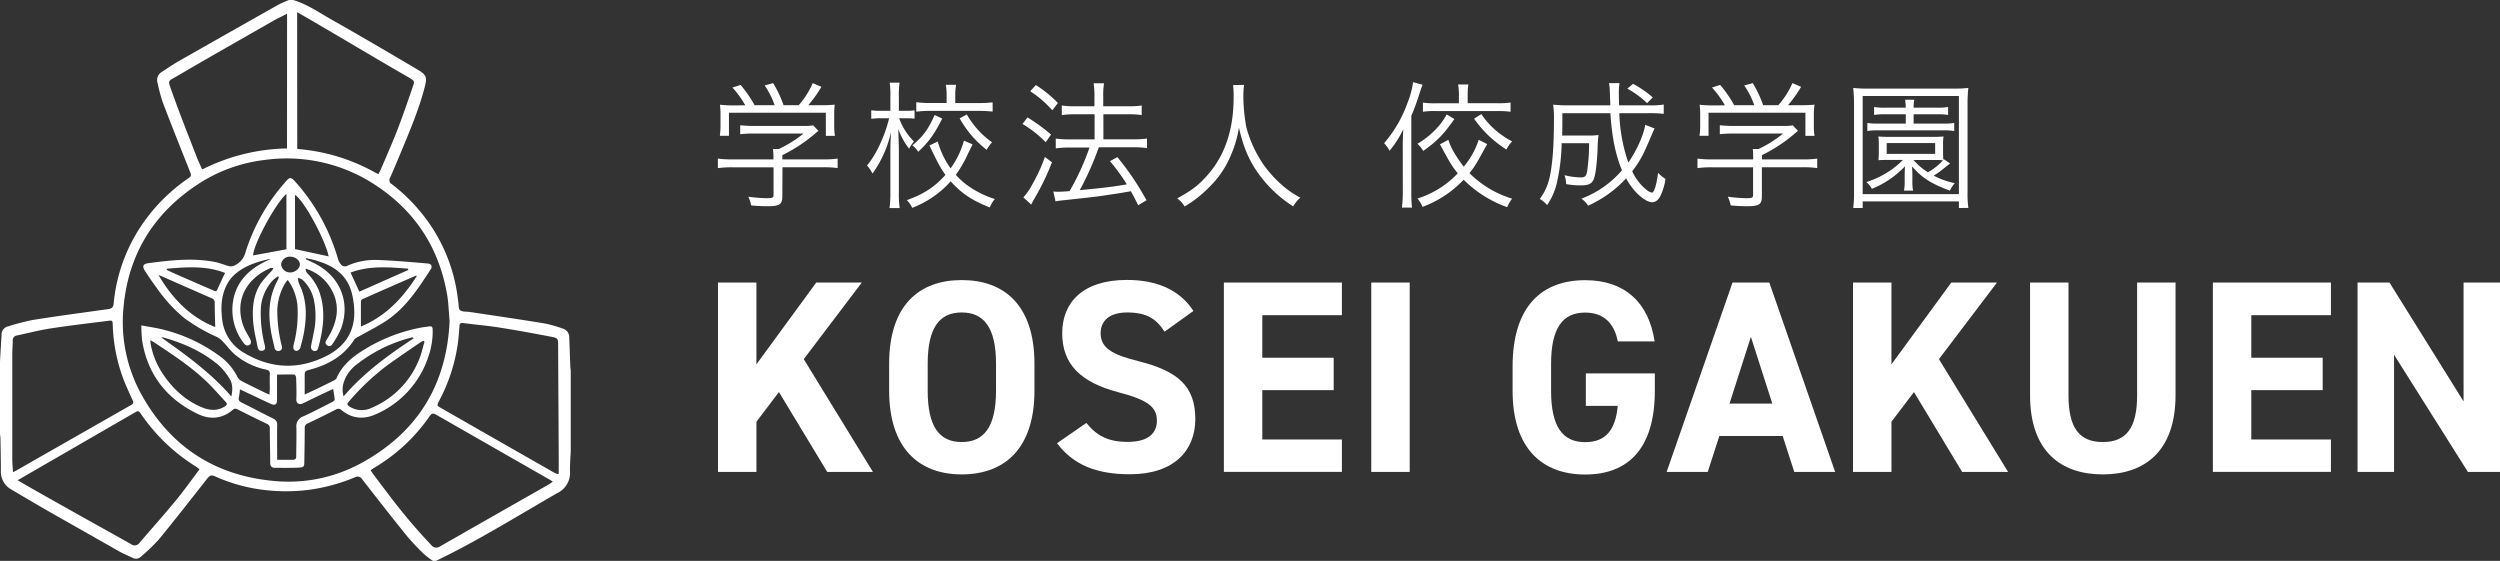
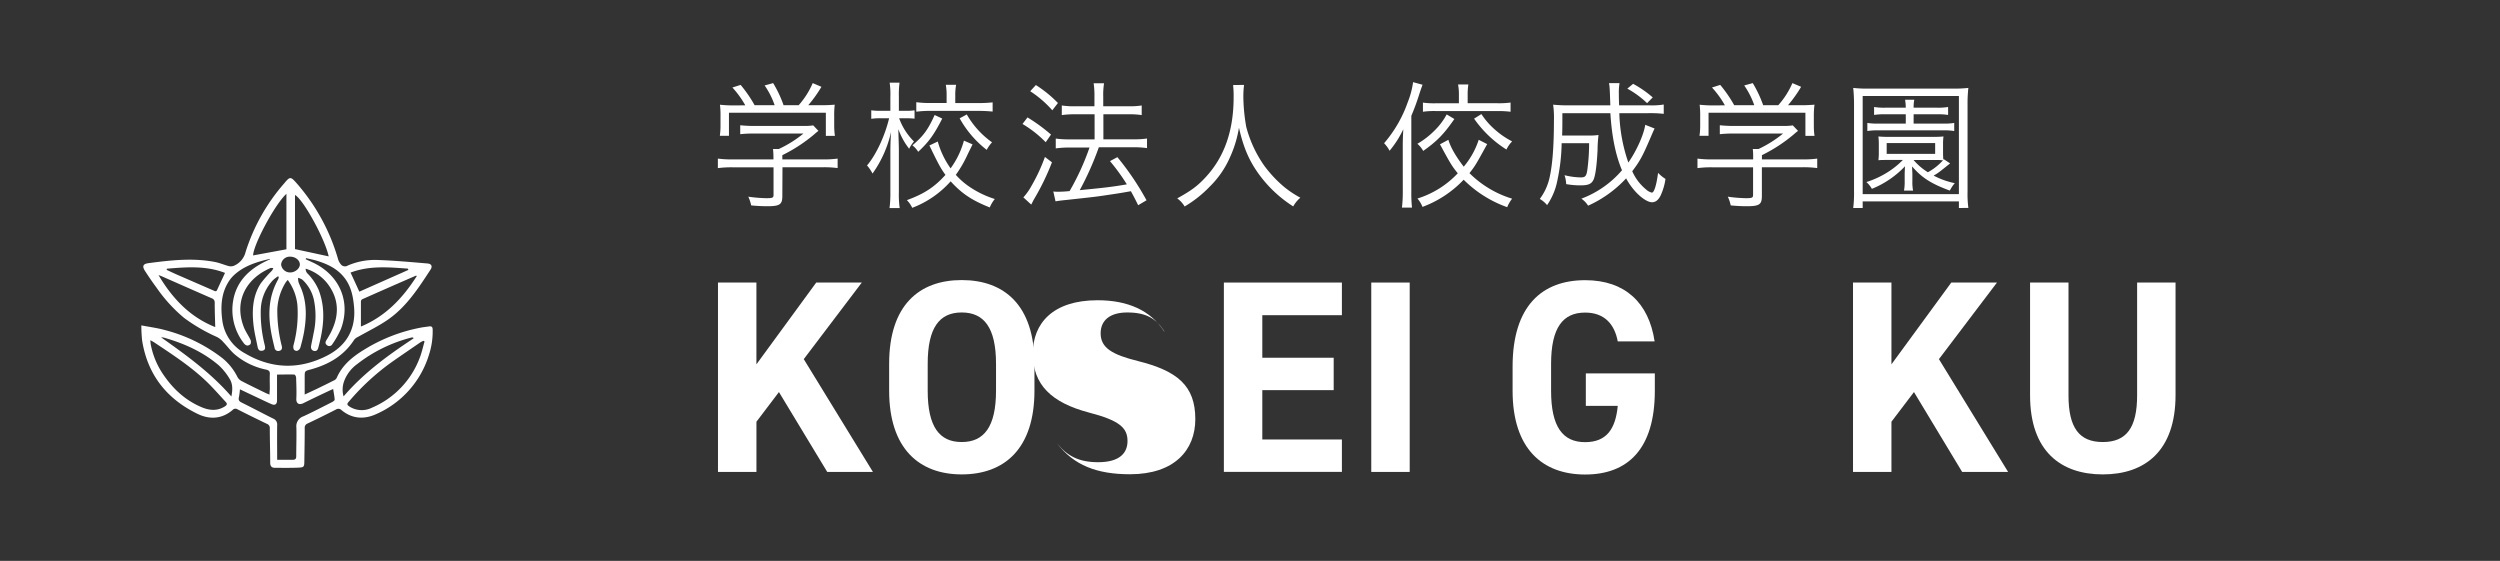
<svg xmlns="http://www.w3.org/2000/svg" viewBox="0 0 861.3 193.23">
  <rect x="0" y="0" width="861.3" height="193.23" fill="#333333" stroke="none" />
  <g id="レイヤー_2" data-name="レイヤー 2">
    <g id="レイヤー_1-2" data-name="レイヤー 1">
      <path d="M285,162.59l-16.64-27.52-7.75,10.22v17.3H247.36V97.34H260.6v28.18l20.61-28.18h15.7l-20,26.39,23.83,38.86Z" style="fill:#fff" />
      <path d="M331.33,163.44c-14.65,0-25-8.89-25-28.84v-9.27c0-20.14,10.31-28.84,25-28.84s25.06,8.7,25.06,28.84v9.27C356.39,154.55,346.09,163.44,331.33,163.44ZM319.61,134.6c0,12.48,4.06,17.69,11.72,17.69s11.82-5.21,11.82-17.69v-9.27c0-12.48-4.16-17.68-11.82-17.68s-11.72,5.2-11.72,17.68Z" style="fill:#fff" />
-       <path d="M401.22,114.27c-2.84-4.45-6.24-6.62-12.86-6.62-6,0-9.17,2.74-9.17,7.19,0,5.1,4.16,7.37,12.86,9.55,13.61,3.4,19.76,8.51,19.76,20,0,10.68-7.19,19-22.51,19-11.44,0-19.38-3.12-25.15-10.68l10.12-7c3.5,4.35,7.47,6.53,14.18,6.53,7.57,0,10.12-3.31,10.12-7.29,0-4.54-2.74-7.09-13.33-9.83-12.86-3.41-19.29-9.55-19.29-20.33,0-10.31,6.81-18.35,22.31-18.35,10.41,0,18.26,3.5,22.89,10.69Z" style="fill:#fff" />
+       <path d="M401.22,114.27c-2.84-4.45-6.24-6.62-12.86-6.62-6,0-9.17,2.74-9.17,7.19,0,5.1,4.16,7.37,12.86,9.55,13.61,3.4,19.76,8.51,19.76,20,0,10.68-7.19,19-22.51,19-11.44,0-19.38-3.12-25.15-10.68c3.5,4.35,7.47,6.53,14.18,6.53,7.57,0,10.12-3.31,10.12-7.29,0-4.54-2.74-7.09-13.33-9.83-12.86-3.41-19.29-9.55-19.29-20.33,0-10.31,6.81-18.35,22.31-18.35,10.41,0,18.26,3.5,22.89,10.69Z" style="fill:#fff" />
      <path d="M462.31,97.34v11.25H434.89v14.66h24.59v11.16H434.89v17h27.42v11.16H421.65V97.34Z" style="fill:#fff" />
      <path d="M485.67,162.59H472.43V97.34h13.24Z" style="fill:#fff" />
      <path d="M570.12,128.64v6c0,20-9.27,28.84-24,28.84s-25-8.89-25-28.84v-8.32c0-21.09,10.3-29.79,25-29.79,13.71,0,21.94,7.75,23.93,21.09H557.35c-1.13-6-4.63-9.93-11.25-9.93-7.66,0-11.72,5.2-11.72,17.68v9.27c0,12.48,4.06,17.69,11.72,17.69,7.47,0,10.5-4.64,11.25-12.49h-11V128.64Z" style="fill:#fff" />
-       <path d="M574.19,162.59l22.7-65.25h12.67l22.69,65.25H618.16l-4-12.39H592.35l-4,12.39Zm21.66-23.54H610.6l-7.38-23Z" style="fill:#fff" />
      <path d="M676,162.59,659.4,135.07l-7.76,10.22v17.3H638.4V97.34h13.24v28.18l20.62-28.18H688l-20,26.39,23.83,38.86Z" style="fill:#fff" />
      <path d="M749.52,97.34v38.77c0,19.3-10.59,27.33-25.06,27.33s-25.06-8-25.06-27.23V97.34h13.24v38.87c0,11.16,3.69,16.08,11.82,16.08s11.82-4.92,11.82-16.08V97.34Z" style="fill:#fff" />
-       <path d="M803.05,97.34v11.25H775.62v14.66h24.59v11.16H775.62v17h27.43v11.16H762.38V97.34Z" style="fill:#fff" />
-       <path d="M861.3,97.34v65.25H850.24L824.8,122.21v40.38H812.22V97.34h11l25.53,40.95V97.34Z" style="fill:#fff" />
      <path d="M269.53,67.55c0,2.93-.9,3.5-5.29,3.5-1.33,0-3.79-.1-5.44-.29a14.26,14.26,0,0,0-1-3,49.41,49.41,0,0,0,6.19.52c2.17,0,2.51-.15,2.51-1.14v-9.5H252.32a35.85,35.85,0,0,0-5,.28V54.64a35.17,35.17,0,0,0,4.91.28h14.24v-.8a26.65,26.65,0,0,0-.15-2.79h2A39.59,39.59,0,0,0,276.81,46h-17.3a42.76,42.76,0,0,0-4.49.23V43.15a43,43,0,0,0,4.58.24h17.07a20.58,20.58,0,0,0,3.5-.19l1.8,1.89c-.62.47-.62.47-1.66,1.37a53.76,53.76,0,0,1-10.78,7v1.46h14.05a34.59,34.59,0,0,0,5-.28V57.9a35.75,35.75,0,0,0-5-.28h-14ZM256.77,36.29a32.05,32.05,0,0,0-4.45-6.14l2.84-.9a44.54,44.54,0,0,1,4.82,7h6.9a27.49,27.49,0,0,0-3.45-6.81l2.93-.81a40.22,40.22,0,0,1,3.6,7.62h5.2A28.3,28.3,0,0,0,280,28.63l3,1.28a44.55,44.55,0,0,1-4.54,6.34h3.69a54.07,54.07,0,0,0,5.43-.19A30.85,30.85,0,0,0,287.4,40v3.5a26.32,26.32,0,0,0,.24,3.31h-3.12V38.85H251.14v7.94H248a25.17,25.17,0,0,0,.23-3.31V40a29.09,29.09,0,0,0-.19-3.92,42.54,42.54,0,0,0,5.4.23Z" style="fill:#fff" />
      <path d="M309.77,40.74a21.49,21.49,0,0,0,5.11,8,11.81,11.81,0,0,0-1.66,2.5,24.12,24.12,0,0,1-3.73-6.76c.14,5.25.19,5.91.19,7.71v14a33.2,33.2,0,0,0,.28,5.49h-3.5a39.41,39.41,0,0,0,.29-5.49V52.89c0-2.08,0-3.4.23-7.42a39.24,39.24,0,0,1-6.38,14.32A13.9,13.9,0,0,0,298.71,57c3.07-3.59,6.15-10.12,7.61-16.26h-2.74a21.91,21.91,0,0,0-3.41.19V38a22.56,22.56,0,0,0,3.46.18h3.12V33.41a28.5,28.5,0,0,0-.24-4.92h3.4a32.19,32.19,0,0,0-.23,4.87v4.82H312a18.4,18.4,0,0,0,3.08-.18v2.88a28.82,28.82,0,0,0-3-.14Zm25.3,9L333.46,53a41.24,41.24,0,0,1-4.16,7.24,25.19,25.19,0,0,0,4.78,4.16,32.75,32.75,0,0,0,8.65,4.16A11.26,11.26,0,0,0,341,71.47c-6.19-2.46-9.69-4.82-13.48-9a33.58,33.58,0,0,1-13.24,9.13,9.63,9.63,0,0,0-1.84-2.65c6-2.18,9.55-4.54,13.29-8.7-1.56-2.13-2.37-3.64-4.68-8.37-.1-.24-.15-.33-.48-1l-.37-.76,2.88-1.37A29.43,29.43,0,0,0,327.5,58a29.1,29.1,0,0,0,4.59-9.55Zm-10.45-8.89c-2.79,5.49-4.59,8-8.28,11.45a8.57,8.57,0,0,0-2-2.23c3.78-3.21,5.39-5.39,7.66-10.45Zm1.51-7.89a20,20,0,0,0-.28-3.74h3.55a19.31,19.31,0,0,0-.29,3.69v2.6h8a43.72,43.72,0,0,0,4.87-.24v3.17c-1.37-.14-3.07-.24-4.87-.24H320.6a35.13,35.13,0,0,0-4.92.29V35.21a34,34,0,0,0,4.92.28h5.53Zm6.95,6.47a29.94,29.94,0,0,0,8.7,9.6,12.29,12.29,0,0,0-1.84,2.6,35.56,35.56,0,0,1-9.32-10.87Z" style="fill:#fff" />
      <path d="M354,40.45a60,60,0,0,1,8.09,5.91L360.27,49a38.55,38.55,0,0,0-8-6.29Zm8.42,15.47a83.73,83.73,0,0,1-6.2,12.76c-.28.48-.42.81-.94,1.8L352.57,68a20.59,20.59,0,0,0,2.88-4.11A60.09,60.09,0,0,0,360,54.07ZM356.87,29.3a41.4,41.4,0,0,1,7.61,6.19L362.54,38a36.37,36.37,0,0,0-7.61-6.57Zm13.52,10.07a32.4,32.4,0,0,0-4.58.28V36.34a29.61,29.61,0,0,0,4.63.28h6.62V33.36a28.32,28.32,0,0,0-.28-4.68h3.59a25.72,25.72,0,0,0-.28,4.68v3.26h9a27.2,27.2,0,0,0,4.25-.28v3.31a26.52,26.52,0,0,0-4.2-.28h-9V48h10.68a29,29,0,0,0,4.35-.28v3.31a28.23,28.23,0,0,0-4.3-.29H378.57A103.75,103.75,0,0,1,372,65.51c8.28-.8,11.59-1.18,16.22-2a69,69,0,0,0-5.81-8l2.55-1.37A93.9,93.9,0,0,1,395,69l-2.88,1.7c-1.23-2.46-1.61-3.22-2.51-4.82-3.74.66-3.74.66-8.51,1.37-3.45.52-3.45.52-13.81,1.65-1.94.19-2.6.29-3.64.47l-.76-3.4a10.86,10.86,0,0,0,1.61.09,38.42,38.42,0,0,0,4-.23,85.68,85.68,0,0,0,6.86-15h-7a33,33,0,0,0-4.63.29V47.74a32.52,32.52,0,0,0,4.68.28h8.7V39.37Z" style="fill:#fff" />
      <path d="M428.6,29.25a32.3,32.3,0,0,0-.24,4.21,62.16,62.16,0,0,0,1,10.26A41.63,41.63,0,0,0,435.5,57a42.23,42.23,0,0,0,7,7.47A34.39,34.39,0,0,0,448,68.11a10.77,10.77,0,0,0-2.46,3A43.25,43.25,0,0,1,433,59c-2.93-4.3-4.73-8.7-6.15-15a40,40,0,0,1-3.26,10.55,32,32,0,0,1-6.76,9.69,40.4,40.4,0,0,1-8.7,6.9,9.11,9.11,0,0,0-2.56-2.79c4.78-2.64,6.91-4.2,9.65-7.14,6.57-7,9.79-16.12,9.79-27.75a32.55,32.55,0,0,0-.19-4.16Z" style="fill:#fff" />
      <path d="M483.28,50.43c0-1.89.05-3.59.19-5.91a34.6,34.6,0,0,1-4.73,7.42,11.37,11.37,0,0,0-1.89-2.6A43.85,43.85,0,0,0,485,35.21a29.34,29.34,0,0,0,1.84-6.91l3.26.9c-.61,1.66-.61,1.66-1.37,4s-1.32,3.88-2.5,6.72V66a47.08,47.08,0,0,0,.23,5.53H483a46.71,46.71,0,0,0,.29-5.67ZM501.06,41c-3.64,5.25-6,7.66-10.74,11a9.05,9.05,0,0,0-2-2.46A28,28,0,0,0,494.2,45a22.81,22.81,0,0,0,4.21-5.58Zm11.3,8.65c-4.07,7.38-4.07,7.38-6.1,10a35.36,35.36,0,0,0,14.7,8.8,11.54,11.54,0,0,0-1.7,2.93,40.36,40.36,0,0,1-15-9.46,37.57,37.57,0,0,1-14.18,9.36,9.8,9.8,0,0,0-1.75-2.88,32.14,32.14,0,0,0,13.9-8.7c-1.89-2.32-2.46-3.26-5-7.9-.43-.8-.67-1.27-1.14-2.08L499,48.16c.75,2.6,2.6,5.77,5.29,9.27a27.87,27.87,0,0,0,5.16-9.27Zm-9.74-16.92a18.39,18.39,0,0,0-.29-3.64h3.55a22.33,22.33,0,0,0-.24,3.64v2.83h10a29.6,29.6,0,0,0,4.78-.23v3.17a34.63,34.63,0,0,0-4.59-.24H494.67a27.46,27.46,0,0,0-4.44.24V35.35a27.87,27.87,0,0,0,4.63.23h7.76Zm7.75,6.57a25.43,25.43,0,0,0,4.49,5.2,28.19,28.19,0,0,0,6.1,4.21A10.23,10.23,0,0,0,519,51.52a38.67,38.67,0,0,1-11.15-10.64Z" style="fill:#fff" />
      <path d="M570.05,44.28c-.15.24-.62,1.28-1.42,3.17-2.7,6.29-3.6,8-6.29,11.54a17,17,0,0,0,4.77,6.29,4.54,4.54,0,0,0,2,1.09c.75,0,1.56-2.46,2.13-6.81a13,13,0,0,0,2.55,2.08,20.11,20.11,0,0,1-1.7,5.77c-.76,1.51-1.71,2.27-2.94,2.27s-3.12-1.09-5-2.94a22.72,22.72,0,0,1-3.92-5.29,40.38,40.38,0,0,1-13.1,9.41,8,8,0,0,0-2.32-2.41,34.34,34.34,0,0,0,14-9.79c-2.17-5.06-3.54-11.78-4-19.67H538.27c0,4.11,0,5.72-.09,7.71h9a23.49,23.49,0,0,0,3.54-.19,46.88,46.88,0,0,0-.33,5.29c-.28,5.35-.75,8.8-1.42,10.17s-1.74,1.89-4.39,1.89a27.42,27.42,0,0,1-5-.43,10.9,10.9,0,0,0-.57-3.07,24.52,24.52,0,0,0,5.58.76c1.56,0,1.94-.43,2.27-2.51a69.42,69.42,0,0,0,.62-9.27h-9.46a65.69,65.69,0,0,1-1.51,13A22.42,22.42,0,0,1,533,70.67a9,9,0,0,0-2.51-2.13,19.29,19.29,0,0,0,3.31-7.09c1-4.26,1.56-10.64,1.56-19.86a31.66,31.66,0,0,0-.28-5.53,50,50,0,0,0,5.77.23h13.94c-.19-5.81-.23-6.57-.47-7.66h3.64a20.49,20.49,0,0,0-.23,3.88c0,.85,0,1.56.09,3.78h10.31a25.63,25.63,0,0,0,5.06-.28v3.21a40.87,40.87,0,0,0-5.3-.23h-10A56.1,56.1,0,0,0,561,56c2.84-4.07,5.3-9.55,5.82-13Zm-2.6-8.74a31.43,31.43,0,0,0-6.81-5l2-1.66a36.88,36.88,0,0,1,6.76,4.68Z" style="fill:#fff" />
      <path d="M607,67.55c0,2.93-.89,3.5-5.29,3.5-1.33,0-3.78-.1-5.44-.29a14.26,14.26,0,0,0-1-3,49.41,49.41,0,0,0,6.19.52c2.18,0,2.51-.15,2.51-1.14v-9.5H589.81a36,36,0,0,0-5,.28V54.64a35.23,35.23,0,0,0,4.92.28H604v-.8c0-.95,0-1.8-.14-2.79h2A39.92,39.92,0,0,0,614.31,46H597a42.9,42.9,0,0,0-4.49.23V43.15a43.17,43.17,0,0,0,4.58.24h17.07a20.58,20.58,0,0,0,3.5-.19l1.8,1.89c-.62.47-.62.47-1.66,1.37a53.47,53.47,0,0,1-10.78,7v1.46h14.05a34.49,34.49,0,0,0,5-.28V57.9a35.75,35.75,0,0,0-5-.28H607ZM594.26,36.29a31.62,31.62,0,0,0-4.45-6.14l2.84-.9a44.54,44.54,0,0,1,4.82,7h6.91a27.88,27.88,0,0,0-3.46-6.81l2.94-.81a40.77,40.77,0,0,1,3.59,7.62h5.2a28.3,28.3,0,0,0,4.87-7.62l3,1.28A44.55,44.55,0,0,1,616,36.25h3.69a54.42,54.42,0,0,0,5.44-.19A29.09,29.09,0,0,0,624.9,40v3.5a26.3,26.3,0,0,0,.23,3.31H622V38.85H588.63v7.94h-3.12a25.14,25.14,0,0,0,.24-3.31V40a30.85,30.85,0,0,0-.19-3.92,42.37,42.37,0,0,0,5.39.23Z" style="fill:#fff" />
      <path d="M674.88,71.66V69.39H641.73v2.27h-3.26a40.79,40.79,0,0,0,.28-5.72V36.1a53.6,53.6,0,0,0-.28-5.81,44.12,44.12,0,0,0,5.53.24h28.51a46.69,46.69,0,0,0,5.63-.24,48.93,48.93,0,0,0-.28,5.81V66a37.09,37.09,0,0,0,.28,5.63Zm-33.15-4.77h33.15V33.08H641.73Zm30.12-10.6c-4,3.22-4,3.22-5.67,4.21a26.79,26.79,0,0,0,7.28,2.6,12.65,12.65,0,0,0-1.7,2.56c-6.34-2.32-9.7-4.45-13-8.33,0,1,.09,2,.09,2.7v2.32a15.76,15.76,0,0,0,.24,3.31h-3.12a17.54,17.54,0,0,0,.23-3.31V60c0-.61.05-1.28.1-2.7a32.58,32.58,0,0,1-11.4,7.76A8.9,8.9,0,0,0,643,62.72a31.38,31.38,0,0,0,7.57-3.54,28.25,28.25,0,0,0,5-4.07h-5.25c-1.56,0-2.36,0-3.17.1a21,21,0,0,0,.14-2.6v-3a20.92,20.92,0,0,0-.14-2.6,29.45,29.45,0,0,0,3.17.14h16.08a29.45,29.45,0,0,0,3.17-.14,18.28,18.28,0,0,0-.15,2.6v3c0,1,.05,1.75.1,2.41l.14-.19ZM649.58,39.37a22.14,22.14,0,0,0-3.92.23V36.86a20.72,20.72,0,0,0,3.92.24h7a19.18,19.18,0,0,0-.24-2.75h3.17a13.3,13.3,0,0,0-.23,2.75h8a20.64,20.64,0,0,0,3.88-.24V39.6a21.65,21.65,0,0,0-3.88-.23h-8v3.21h10.16a19.9,19.9,0,0,0,3.83-.23v2.79a22.28,22.28,0,0,0-3.83-.24H647.17a22.63,22.63,0,0,0-3.83.24V42.35a20.49,20.49,0,0,0,3.88.23h9.36V39.37ZM650,53H666.7V49.3H650Zm9.27,2.13a20.65,20.65,0,0,0,4.92,4.21,19.24,19.24,0,0,0,5.2-4.11,22.13,22.13,0,0,0-3-.1Z" style="fill:#fff" />
-       <path d="M101,0c4.8,1.43,8.89,4.3,13.18,6.73,9.9,5.6,19.72,11.35,29.51,17.14,3.38,2,3.54,2.7,2.52,6.56-1.93,7.3-4.85,14.23-7.73,21.18-1.34,3.21-2.65,6.43-4.08,9.6a1.59,1.59,0,0,0,.6,2.25,60.26,60.26,0,0,1,9.64,9.25,57.44,57.44,0,0,1,13.14,30.56c0,.2.07.41.1.61.18,1,0,2.5.63,3,.77.61,2.18.43,3.31.6,8.69,1.3,17.39,2.56,26.07,4a47.81,47.81,0,0,1,5.88,1.68,3.15,3.15,0,0,1,2.35,3.21c.13,3.19.23,6.38.35,9.58,0,.56.11,1.12.16,1.69v27.78c-.09,2.29-.3,4.57-.26,6.86a7.68,7.68,0,0,1-4.48,7.65c-.18.09-.35.21-.52.31-13.64,7.85-27,16.19-41.2,23h-1a27.06,27.06,0,0,1-3-2.27,79.51,79.51,0,0,1-6-6.34c-5.18-6.4-10.24-12.9-15.3-19.39a1.89,1.89,0,0,0-2.62-.79,62.24,62.24,0,0,1-15.93,4.32,63.29,63.29,0,0,1-15.56,0,57.61,57.61,0,0,1-16.72-4.68c-1.24-.55-1.82-.26-2.61.75-5.5,7-11,14.05-16.69,21a68.13,68.13,0,0,1-6.18,5.94,2.47,2.47,0,0,1-3,.35c-1.39-.67-2.85-1.25-4.2-2Q29.71,183.51,18,176.88c-4.73-2.7-9.41-5.48-14.11-8.24A7,7,0,0,1,.3,162.23c0-3.69-.08-7.38-.14-11.07,0-.56-.11-1.13-.16-1.68V124.64c.09-1.67.18-3.34.28-5,.08-1.43.17-2.86.26-4.29a2.85,2.85,0,0,1,2.09-2.86,80.11,80.11,0,0,1,8.64-2.25c8.65-1.38,17.32-2.54,26-3.74,1.18-.17,1.75-.57,1.88-1.86a57.8,57.8,0,0,1,11.54-29.7A60.85,60.85,0,0,1,64.46,61.72c1.6-1.13,1.57-1.14.86-2.91C62.19,50.9,59,43,56,35.06a64,64,0,0,1-1.72-6.5,3.27,3.27,0,0,1,1.62-3.88c2-1.31,4-2.68,6.12-3.87Q79,11.15,96,1.57A37.86,37.86,0,0,1,99.56,0H101m53.87,110.3c-.29-3.12-.34-6.13-.87-9C151.21,85.4,143.11,72.91,129.7,64a55.38,55.38,0,0,0-38.51-8.89,52.93,52.93,0,0,0-22.57,8.1c-15.53,10-24.4,24.25-26.07,42.71a51.63,51.63,0,0,0,6.75,31c10,17.38,25.16,26.95,45,28.77a52.15,52.15,0,0,0,30.15-6.14C144,148.88,154,132.33,154.91,110.3M4.45,162.68c.56-.27.85-.4,1.13-.56q19.83-11.33,39.67-22.63c.77-.45.79-.85.46-1.56-1.07-2.38-2.2-4.75-3.14-7.19a57.91,57.91,0,0,1-3.72-18.68c-.06-1.67-.11-1.72-1.7-1.51-6.57.83-13.16,1.59-19.7,2.6-3.92.6-7.76,1.61-11.64,2.43a1.65,1.65,0,0,0-1.42,1.82c0,1.56-.16,3.12-.16,4.67q0,18,0,36c0,1.46.15,2.91.24,4.6m187.54.65.48-.14c0-1.92,0-3.83,0-5.75q-.1-19.17-.2-38.33c0-2.48-.07-2.64-2.47-3.1-5.9-1.12-11.81-2.22-17.74-3.15-4.16-.66-8.37-1-12.54-1.56-.94-.12-1.19.22-1.25,1.11-.14,2.12-.32,4.24-.61,6.35a60.2,60.2,0,0,1-6.45,19.47c-.75,1.47-.74,1.52.69,2.34q19.38,11.09,38.79,22.15c.42.24.87.41,1.3.61m-89.6-112a65.34,65.34,0,0,1,26.13,7.73c.56.32,1.13.6,1.81.95.28-.51.54-.91.73-1.36,2-4.7,4.08-9.37,5.92-14.13s3.57-9.82,5.26-14.77c.61-1.78.52-1.81-1.09-2.85l-.1-.07c-12.56-7.21-26.14-15.43-38.7-22.63M127.69,162c.3.46.54.88.82,1.26,1.58,2.1,3.15,4.2,4.75,6.28a201.84,201.84,0,0,0,15.32,18.25,2.15,2.15,0,0,0,3,.46q18.81-10.74,37.66-21.45a14.11,14.11,0,0,0,1.2-.89c-.52-.33-.86-.55-1.22-.75q-19.5-11.15-39-22.31c-1-.57-1.48-.49-2.14.46a61,61,0,0,1-19.28,17.93c-.35.21-.66.46-1.1.76M6.07,165.45c3.84,2.26,9.72,5.57,13.61,7.76,8.48,4.78,17,9.49,25.48,14.26a2,2,0,0,0,2.89-.45c4.15-4.84,8.41-9.6,12.47-14.53,2.86-3.47,5.46-7.14,8.22-10.8-.58-.44-1-.81-1.49-1.11a63.41,63.41,0,0,1-18.92-18.31c-.56-.82-1-.67-1.67-.27M98.9,4.71c-1.58.86-3.31,1.64-4.69,2.43C83.14,13.48,72,19.77,61,26.22c-3.29,1.92-3.22,1.27-1.84,5.18,2.68,7.63,5.7,15.14,8.61,22.69.54,1.4,1.2,2.76,1.83,4.21a2.82,2.82,0,0,0,.55-.16,67.47,67.47,0,0,1,28.73-7" style="fill:#fff" />
      <path d="M48.75,112.11c2.85.55,5.37.87,7.8,1.53a55,55,0,0,1,20.06,9.74,19.41,19.41,0,0,1,5.18,6.47,3.4,3.4,0,0,0,1.4,1.41c2.75,1.43,5.56,2.78,8.35,4.14.36.17.73.31,1.31.55,0-.81.1-1.44.11-2.07,0-1.64-.07-3.28,0-4.91.08-1.06-.34-1.42-1.28-1.63a24.21,24.21,0,0,1-11-5.41c-1.36-1.22-2.45-2.74-3.73-4.06a7.61,7.61,0,0,0-2.12-1.73,59.85,59.85,0,0,1-11.44-6.64,52.43,52.43,0,0,1-9.48-10.42c-1.37-1.84-2.66-3.74-3.91-5.66-1.1-1.68-.77-2.5,1.17-2.76,7.6-1,15.22-1.88,22.85-.41,1.64.32,3.19,1,4.81,1.43a3,3,0,0,0,1.79-.13,6.93,6.93,0,0,0,4-4.77A66.09,66.09,0,0,1,97.89,63.2c2-2.41,2.22-2.46,4.32-.06a68.29,68.29,0,0,1,14.31,26.32,5,5,0,0,0,.93,1.64,1.79,1.79,0,0,0,2.38.38,23.64,23.64,0,0,1,10.31-1.91c5.71.2,11.42.72,17.12,1.2,1.43.12,1.81,1,1.06,2.13-4.09,6.25-8.15,12.58-14.35,17-3.32,2.35-7,4.11-10.59,6.14a3.76,3.76,0,0,0-1.35,1c-3.57,5.57-8.86,8.58-15.06,10.26-2,.54-2,.55-2,2.63,0,1.91,0,3.82,0,6l4.28-2c1.91-.93,3.83-1.86,5.72-2.83a2,2,0,0,0,1-.84c1.93-4.48,5.5-7.37,9.5-9.8a57.23,57.23,0,0,1,19.8-7.64c.85-.15,1.71-.24,2.56-.36s1.2.15,1.23,1a26,26,0,0,1-1.32,8.93,32.76,32.76,0,0,1-18.09,20.26c-4.15,1.91-8.29,1.7-12-1.36a1.5,1.5,0,0,0-1.87-.22q-4.86,2.49-9.8,4.83a1.55,1.55,0,0,0-1,1.62c0,3.76-.07,7.53-.13,11.3,0,2-.11,2.21-2.1,2.29-2.66.11-5.33.06-8,.06-1.17,0-1.66-.57-1.66-1.76,0-3.93-.14-7.86-.14-11.79a1.51,1.51,0,0,0-1-1.6q-5.08-2.43-10.13-5a1.28,1.28,0,0,0-1.63.18c-3.7,3.21-8,3.39-12.07,1.41-10.65-5.14-17.29-13.5-19.16-25.34a51.37,51.37,0,0,1-.27-5.2M93,89.5c0-.09-.07-.19-.1-.29-4.36,1-8.58,2.31-12,5.32a11.31,11.31,0,0,0-1.94,2.21c-2.86,4.3-3,9.15-2.32,14a15.11,15.11,0,0,0,7.77,11c9.25,5.45,18.86,5.64,28.33.75,6.65-3.43,9.91-9.1,9.24-16.74-.29-3.28-.88-6.49-2.77-9.3-2.48-3.68-6.21-5.46-10.28-6.68-1.15-.34-2.33-.56-3.49-.84,0,.13-.09.25-.14.37l2.17,1c9.41,4.25,13.52,13.52,10,23a31.78,31.78,0,0,1-3,5.33,1.18,1.18,0,0,1-1.83.28c-.63-.46-.6-1.07-.18-1.72.52-.83,1-1.68,1.47-2.55,2.74-5.38,3.06-10.73-.39-15.94a15.07,15.07,0,0,0-8.24-6.14,2.46,2.46,0,0,0,.48,1.49,18.69,18.69,0,0,1,4,5.83c2.56,6.69,1.68,13.35-.15,20-.22.78-.69,1.23-1.53,1s-1.06-1-.92-1.74c.27-1.45.6-2.88.86-4.33a27.36,27.36,0,0,0,.09-11.57,13.23,13.23,0,0,0-4-6.92,5,5,0,0,0-1.44-.6,6.06,6.06,0,0,0,.14,1.42c.3.89.73,1.72,1.07,2.6,1.83,4.79,1.7,9.72.85,14.65-.33,1.85-.8,3.68-1.31,5.48a1.82,1.82,0,0,1-1.07,1,1.26,1.26,0,0,1-1.14-.46,2.35,2.35,0,0,1-.1-1.51,42.18,42.18,0,0,0,1.34-13.74,17.65,17.65,0,0,0-3.33-8.71,8.15,8.15,0,0,0-.7.83,19.11,19.11,0,0,0-2.9,9.27,48.92,48.92,0,0,0,1.53,12.63c.19.8.06,1.44-.75,1.67a1.28,1.28,0,0,1-1.74-1.08c-.27-1.19-.58-2.38-.83-3.58-1.45-6.86-1.52-13.57,2.07-19.92a3.4,3.4,0,0,0,.23-.86l-.27-.22a12.81,12.81,0,0,0-1.68,1.28,15.44,15.44,0,0,0-4.25,10.07,44.62,44.62,0,0,0,1.34,12.29c.21.9.35,1.79-.82,2s-1.49-.6-1.66-1.5c-.48-2.45-1.09-4.88-1.37-7.35-.55-5-.32-10,2.5-14.35a39.87,39.87,0,0,1,3.87-4.39,4.13,4.13,0,0,0,.45-.89c-.32,0-.7-.11-1,0a25.45,25.45,0,0,0-3.14,1.67c-6.61,4.32-8.89,11.35-6,18.73.6,1.51,1.57,2.86,2.28,4.33a1.83,1.83,0,0,1,0,1.45,1.42,1.42,0,0,1-1.22.51,2.06,2.06,0,0,1-1.12-.85,18.72,18.72,0,0,1-3.56-15c1.16-6,5-10,10.37-12.78.68-.36,1.37-.68,2.06-1m2.63,69c2,0,3.68,0,5.35,0,1,0,1.25-.37,1.25-1.29,0-3.28.13-6.56.05-9.83a3.6,3.6,0,0,1,2.4-3.85c3.35-1.53,6.6-3.25,9.89-4.91.36-.19.91-.57.9-.83-.07-1.19-.32-2.37-.52-3.69l-1.42.64c-3,1.41-5.91,2.8-8.84,4.25-1.39.69-2.51.23-2.43-1.53.12-2.41,0-4.83-.07-7.24,0-.38-.36-1.07-.58-1.08-1.91-.09-3.82,0-6,0,0,3.09,0,6,0,8.89,0,1.33-.68,1.81-1.88,1.3-1.66-.71-3.27-1.51-4.9-2.27l-6-2.84a21.56,21.56,0,0,1-.35,2.72c-.25,1,.12,1.44,1,1.87,3.63,1.79,7.2,3.71,10.83,5.5a2.18,2.18,0,0,1,1.35,2.29c-.06,3.89,0,7.77,0,11.93M51.78,117.19c.07.64.08,1.07.16,1.49a27.4,27.4,0,0,0,3.83,9.63c3.44,5.29,7.84,9.54,13.74,12,2.66,1.12,5.38,1.37,8-.32.72-.47.86-.88.23-1.54-2-2.17-4-4.45-6.11-6.54-5.59-5.48-12.14-9.7-18.58-14a13.81,13.81,0,0,0-1.26-.69m94.48.43-.39-.24a9.12,9.12,0,0,0-1.16.61c-3.47,2.39-7,4.77-10.4,7.19a81.47,81.47,0,0,0-14,13c-.91,1-.87,1.24.31,2a7.88,7.88,0,0,0,7.56.23,30.19,30.19,0,0,0,16.33-16.94c.76-1.87,1.17-3.88,1.74-5.82M98.68,66.78C94.73,70.34,87.29,84.3,87.2,88l11.48-2.12Zm14.56,21.55c-1.22-5.86-8.71-19.61-11.61-21.16V85.82l11.61,2.51M54.63,94.8c4.73,8,10.81,14.43,19.52,17.89-.07-2.84-.18-5.61-.18-8.37a1.48,1.48,0,0,0-1-1.55c-5.77-2.51-11.52-5.06-17.28-7.6-.33-.14-.67-.24-1-.37m69.62,17.71c8.51-3.51,14.47-9.82,19.32-17.46-.21,0-.3-.09-.36-.07q-9.21,4-18.41,8.09a1,1,0,0,0-.52.71c0,2.9,0,5.79,0,8.73m-68.84,3.71c8.67,6.12,17.21,12.3,24.21,20.38.45-2.24.53-4.35-.65-6.17a20.3,20.3,0,0,0-3.75-4.62c-5.52-4.68-12-7.54-18.92-9.51a5.17,5.17,0,0,0-.89-.08m87,.37c-.07-.11-.14-.21-.2-.32a2.53,2.53,0,0,0-.48,0,50.83,50.83,0,0,0-18.8,9.19,12.76,12.76,0,0,0-4.55,6.11,8.51,8.51,0,0,0-.1,5c6.92-8.08,15.38-14.24,24.13-20m-85-24c0,.13-.06.26-.1.4,1.06.49,2.11,1,3.17,1.47l12.94,5.63c.46.2,1,.57,1.31-.22.86-1.88,1.74-3.76,2.7-5.83-6.55-2.55-13.29-2-20-1.45m66.34,7.89L140.67,93c0-.15-.09-.3-.13-.45-6.62-.48-13.23-1.11-19.77,1.36,1.06,2.26,2,4.32,3,6.52m-23.67-12a3,3,0,0,0-3.25,2.66,3.07,3.07,0,0,0,3.18,2.77c1.61,0,3.26-1.34,3.28-2.72s-1.42-2.66-3.21-2.71" style="fill:#fff" />
    </g>
  </g>
</svg>